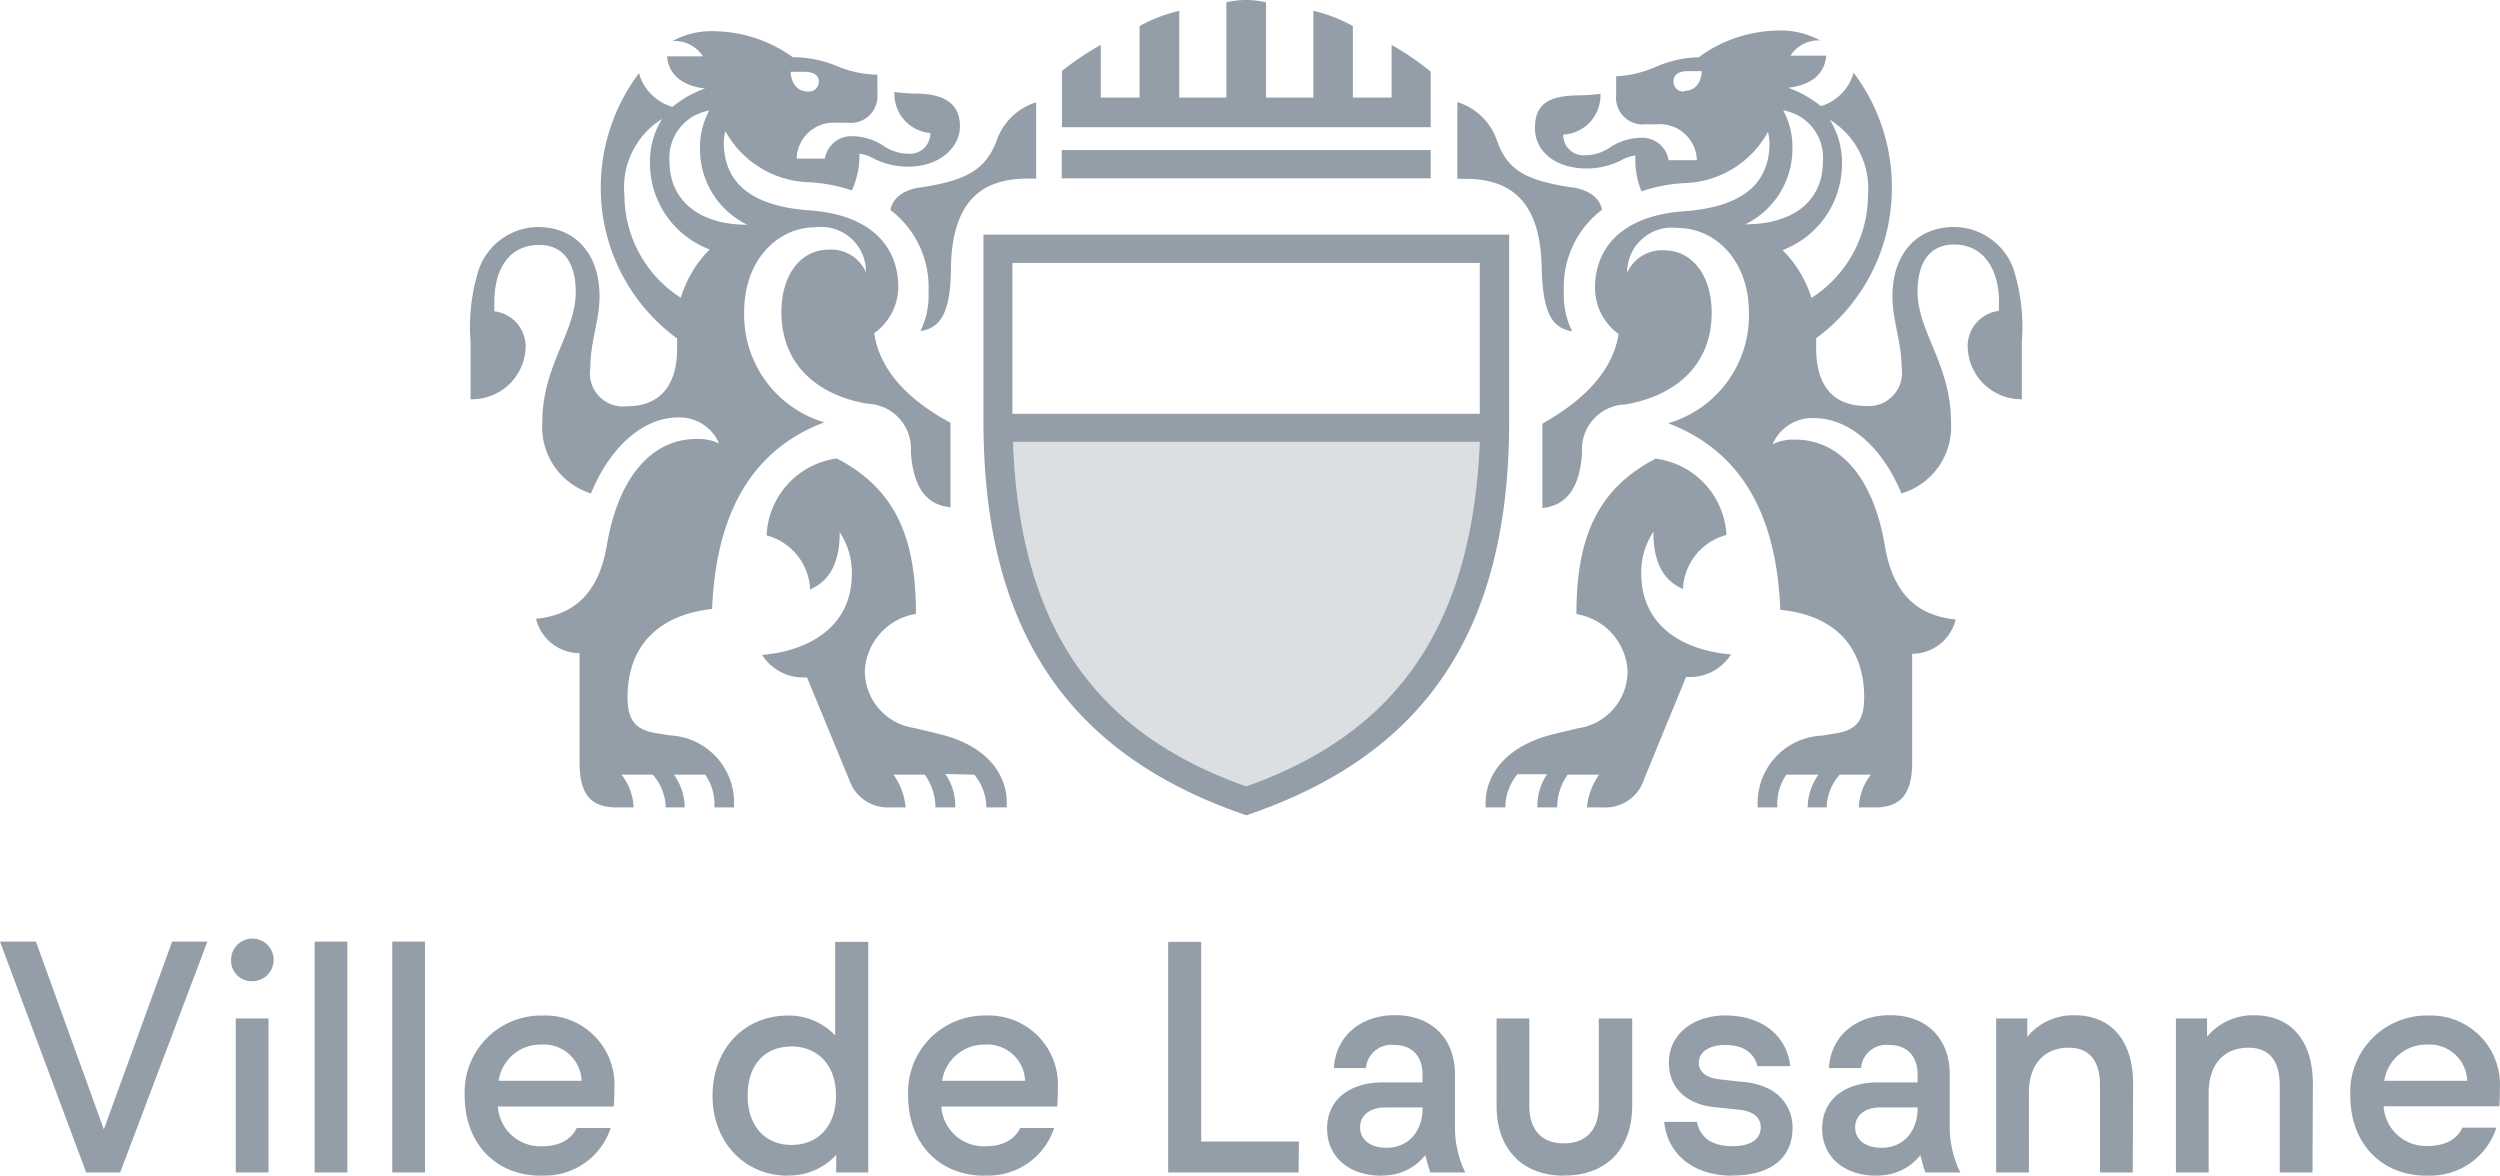
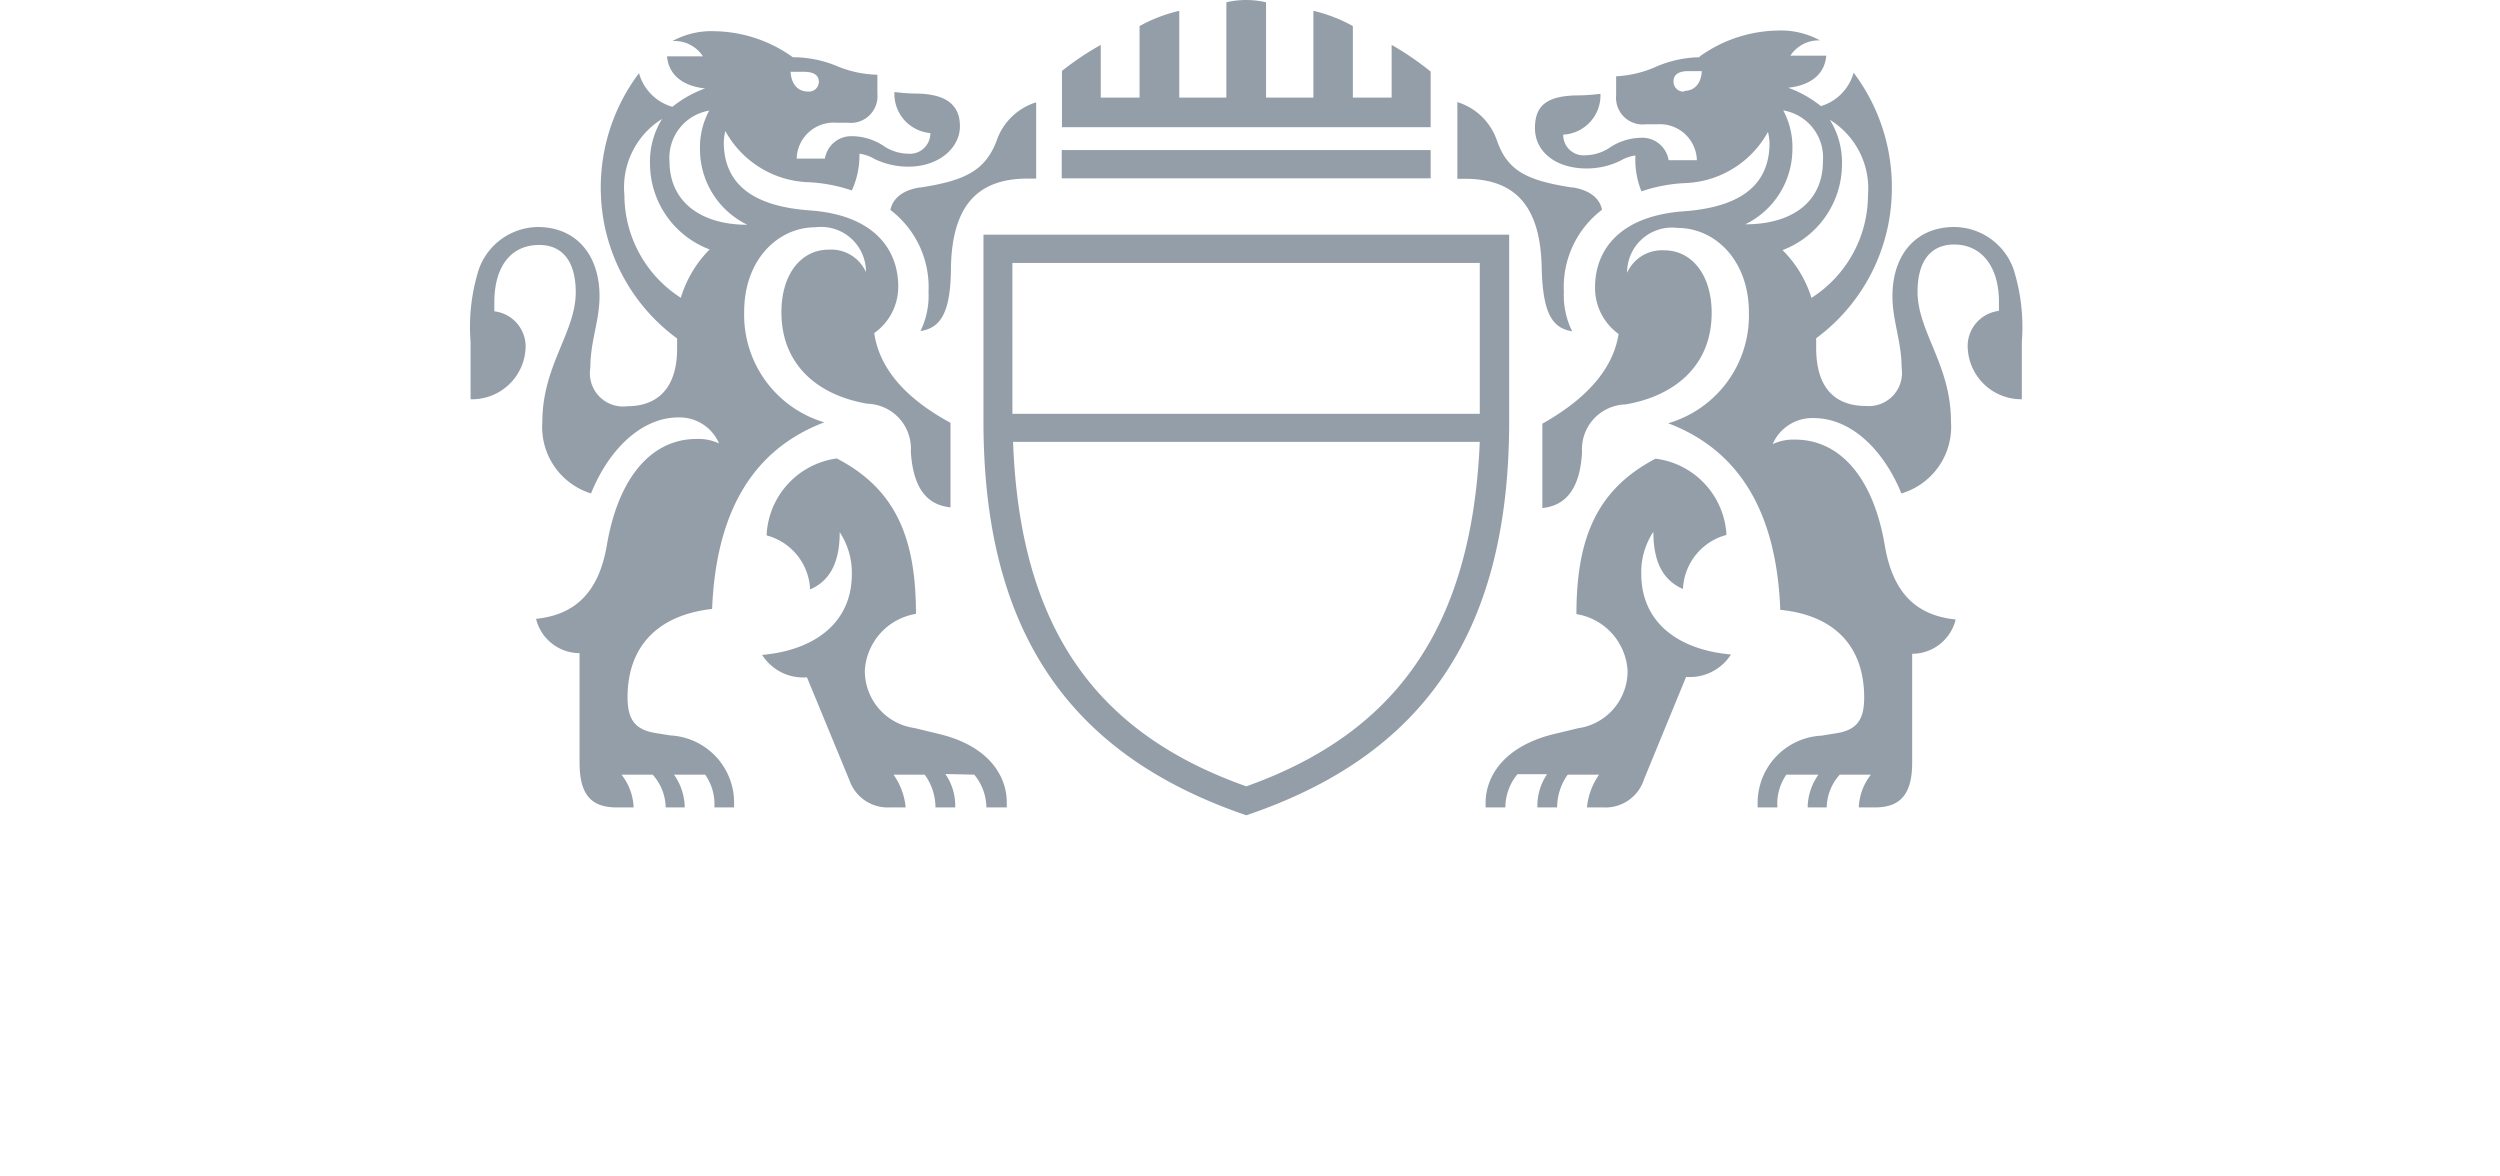
<svg xmlns="http://www.w3.org/2000/svg" viewBox="0 0 1240.119 583.199">
  <defs>
    <style>
      .cls-1 {
        fill: #dcdfe2;
      }

      .cls-2 {
        fill: #949ea8;
      }
    </style>
  </defs>
  <title>lausanne_web</title>
  <g id="Layer_2" data-name="Layer 2">
    <g id="Calque_1" data-name="Calque 1">
-       <path id="path8" class="cls-1" d="M618.232,390.061c72.088-25.698,111.804-76.316,115.809-170.876H502.535c3.449,94.561,43.053,145.178,115.698,170.876Z" />
      <path id="path10" class="cls-2" d="M619.477.02a43.165,43.165,0,0,0-11.147,1.119V48.414H584.969V5.365a75.981,75.981,0,0,0-19.689,7.566V48.414H546.03v-26.136A142.398,142.398,0,0,0,526.788,35.181V63.108h182.889V35.512a142.399,142.399,0,0,0-19.358-13.234v26.136H671.078V12.931a75.982,75.982,0,0,0-19.582-7.566v43.05H628.019V1.139A43.165,43.165,0,0,0,619.477.02ZM881.669,15.16A68.195,68.195,0,0,0,843.061,28.063v.331a56.403,56.403,0,0,0-22.25,5.005,55.624,55.624,0,0,1-19.134,4.45v9.455A13.238,13.238,0,0,0,816.361,61.657h5.677a18.356,18.356,0,0,1,19.647,16.966q.03.416.042.834H827.714a13.238,13.238,0,0,0-13.574-11.121,28.702,28.702,0,0,0-15.132,4.557,22.25,22.25,0,0,1-12.455,4.119,10.124,10.124,0,0,1-11.129-10.234,19.468,19.468,0,0,0,18.471-20.253,92.668,92.668,0,0,1-10.234.779c-15.797,0-22.25,4.561-22.25,16.242s10.234,20.03,25.697,20.03a38.603,38.603,0,0,0,16.573-3.787,20.136,20.136,0,0,1,7.566-2.668,41.606,41.606,0,0,0,3,17.8,77.873,77.873,0,0,1,22.25-4.119,48.949,48.949,0,0,0,40.498-25.366,29.698,29.698,0,0,1,.779,5.345c0,22.361-16.241,32.151-42.718,34.042-31.372,2.336-43.838,18.909-43.838,37.821a28.146,28.146,0,0,0,11.685,23.029c-2.336,15.018-12.901,30.483-37.821,44.5V252.005c11.013-1.112,18.577-8.683,19.689-27.595a22.25,22.25,0,0,1,20.637-23.753q.47-.033.942-.046c24.586-4.227,42.718-19.363,42.718-45.395,0-18.912-9.896-31.034-23.468-31.034a18.912,18.912,0,0,0-18.472,11.121,22.25,22.25,0,0,1,24.918-22.25c18.912,0,35.493,16.241,35.493,41.939A55.624,55.624,0,0,1,827.49,209.949c34.821,13.238,53.729,43.392,55.621,92.564,26.922,2.67,41.608,18.133,41.608,43.497,0,10.569-3.228,16.243-14.353,17.8l-6.787,1.11a33.374,33.374,0,0,0-31.705,33.371v2.229h9.795a25.253,25.253,0,0,1,4.45-16.242h15.902a28.59,28.59,0,0,0-5.336,16.242h9.455a24.92,24.92,0,0,1,6.456-16.242H928.059a27.923,27.923,0,0,0-6.008,16.242h8.005c12.46,0,18.472-6.342,18.472-22.25V324.315A22.25,22.25,0,0,0,970.106,307.294c-18.578-1.891-31.036-12.125-35.152-36.71-5.896-34.709-22.918-52.514-44.5-52.514a24.363,24.363,0,0,0-11.12,2.229,21.36,21.36,0,0,1,20.361-12.911c18.133,0,34.375,15.132,43.497,37.382a34.487,34.487,0,0,0,24.578-35.708c0-28.034-16.573-44.615-16.573-64.306,0-15.13,6.45-23.468,18.131-23.468,13.906,0,22.25,11.345,22.25,28.365v4.557a17.577,17.577,0,0,0-15.463,18.919,26.588,26.588,0,0,0,26.816,24.918v-28.589a95.116,95.116,0,0,0-4.119-35.94,31.483,31.483,0,0,0-29.485-20.907c-18.467,0-30.586,13.236-30.586,34.373,0,12.015,4.557,22.579,4.557,35.484a16.465,16.465,0,0,1-17.8,18.91c-13.461,0-24.587-7.115-24.587-28.697v-4.898a92.447,92.447,0,0,0,37.489-71.639,94.338,94.338,0,0,0-18.91-60.08,24.029,24.029,0,0,1-16.242,16.582,55.624,55.624,0,0,0-16.242-9.124C898.353,42.302,905.138,36.737,905.916,27.615h-17.8a16.687,16.687,0,0,1,14.684-7.566,40.383,40.383,0,0,0-21.131-4.889Zm-528.754.287a40.383,40.383,0,0,0-19.367,4.934,16.687,16.687,0,0,1,15.132,7.566H330.88c.779,9.122,7.786,14.798,18.91,15.911a55.624,55.624,0,0,0-16.242,9.124A24.029,24.029,0,0,1,316.975,36.291a94.338,94.338,0,0,0-18.91,60.08,92.447,92.447,0,0,0,37.821,71.531v4.889c0,21.471-11.348,28.706-24.587,28.706a16.465,16.465,0,0,1-18.463-19.027c0-13.238,4.558-23.358,4.558-35.484,0-21.137-12.128-34.373-30.595-34.373a31.483,31.483,0,0,0-29.252,20.907A95.116,95.116,0,0,0,233.428,169.675v28.374A26.588,26.588,0,0,0,260.683,173.346a17.577,17.577,0,0,0-15.463-18.91v-4.557c0-17.243,7.899-28.365,22.25-28.365,11.681,0,18.131,8.338,18.131,23.468,0,19.802-16.573,36.383-16.573,64.306A34.487,34.487,0,0,0,293.167,244.77c9.011-22.25,25.255-37.602,43.166-37.713a21.36,21.36,0,0,1,20.352,12.902,24.363,24.363,0,0,0-11.121-2.221c-21.471,0-38.493,17.684-44.5,52.505-4.116,24.586-16.685,34.828-35.152,36.719a22.25,22.25,0,0,0,21.578,17.021v54.287c0,16.242,6.012,22.25,18.472,22.25h8.345a27.923,27.923,0,0,0-6.008-16.242H323.762a24.919,24.919,0,0,1,6.447,16.242h9.455a28.591,28.591,0,0,0-5.336-16.242h15.463a25.253,25.253,0,0,1,4.566,16.242h9.786v-2.337a33.374,33.374,0,0,0-31.705-33.38l-6.787-1.11c-10.569-1.557-14.353-6.675-14.353-17.8,0-25.364,15.129-40.825,41.939-43.829,2.002-49.06,20.809-79.325,55.63-92.564a55.624,55.624,0,0,1-39.719-54.842c0-25.698,16.581-41.939,35.493-41.939a22.25,22.25,0,0,1,24.918,22.25,18.912,18.912,0,0,0-18.472-11.13c-13.684,0-23.468,12.131-23.468,31.043,0,26.143,18.133,41.27,42.718,45.387a22.25,22.25,0,0,1,21.515,22.961q-.014.424-.044.847c1.224,18.912,8.565,26.474,19.689,27.586V209.725c-24.919-13.461-35.605-29.037-37.83-44.5a28.146,28.146,0,0,0,11.908-23.02c0-18.912-12.466-35.605-43.837-37.83-26.477-1.891-42.718-11.793-42.718-34.042a29.703,29.703,0,0,1,.779-5.336,48.949,48.949,0,0,0,40.498,25.366,77.874,77.874,0,0,1,22.25,4.11,41.607,41.607,0,0,0,3.779-18.239,20.135,20.135,0,0,1,7.566,2.668,38.603,38.603,0,0,0,16.573,3.778c15.463,0,25.706-9.452,25.706-20.021s-6.786-16.242-22.25-16.242a92.67,92.67,0,0,1-10.234-.779,19.468,19.468,0,0,0,17.8,20.361,10.124,10.124,0,0,1-11.129,10.234A22.25,22.25,0,0,1,437.904,72.115a28.702,28.702,0,0,0-15.132-4.557,13.238,13.238,0,0,0-13.574,11.121H395.177A18.356,18.356,0,0,1,414.032,60.835q.422.012.843.043h5.668A13.238,13.238,0,0,0,435.227,46.525V37.07a55.624,55.624,0,0,1-19.689-4.119,56.403,56.403,0,0,0-22.25-4.557,68.195,68.195,0,0,0-38.6-12.902q-.886-.042-1.773-.046Zm484.478,19.842h6.787c-.334,6.341-3.79,9.795-8.685,9.795v.331a4.895,4.895,0,0,1-5.336-5.229c0-2.67,1.895-4.898,7.235-4.898Zm-445.216.34h6.787c5.34,0,7.226,2.219,7.226,4.889a4.895,4.895,0,0,1-4.872,4.918q-.233.001-.464-.02c-4.895,0-8.342-3.445-8.676-9.786ZM722.92,50.644V88.688h3.671c24.141,0,37.373,12.459,38.152,43.497.445,23.473,5.342,30.595,15.132,32.153a40.049,40.049,0,0,1-4.119-19.689,48.059,48.059,0,0,1,18.919-40.605c-1.112-5.451-5.562-9.572-14.684-11.129V93.031c-22.695-3.449-32.153-8.349-37.382-23.145a30.148,30.148,0,0,0-19.689-19.242Zm-208.927.107A30.148,30.148,0,0,0,494.304,70.002c-5.674,14.685-15.58,19.58-37.83,23.029H455.919c-8.566,1.446-13.124,5.669-14.236,11.121A48.059,48.059,0,0,1,460.593,144.649a40.049,40.049,0,0,1-4.002,19.582c9.79-1.557,15.132-8.68,15.132-32.153.779-31.038,14.011-43.497,38.152-43.497h4.119ZM884.561,54.762a23.696,23.696,0,0,1,19.689,25.366c0,19.357-14.463,31.141-38.492,31.141A41.607,41.607,0,0,0,889.119,74.004a38.27,38.27,0,0,0-4.557-19.242Zm-532.765.107a38.269,38.269,0,0,0-4.566,19.251,41.607,41.607,0,0,0,23.477,37.373c-23.918,0-38.6-12.119-38.6-31.365a23.696,23.696,0,0,1,19.689-25.258Zm-23.36,4.119a39.938,39.938,0,0,0-6.008,22.25A45.612,45.612,0,0,0,352.02,123.733,57.404,57.404,0,0,0,337.721,147.72a60.63,60.63,0,0,1-27.98-50.911A39.938,39.938,0,0,1,328.436,58.988Zm579.262.447a39.938,39.938,0,0,1,18.91,37.373,60.63,60.63,0,0,1-28.034,50.956A57.404,57.404,0,0,0,884.221,124.064a45.611,45.611,0,0,0,29.485-42.387,39.938,39.938,0,0,0-6.008-22.241ZM526.672,74.451v14.013H709.677V74.451ZM487.848,116.391v92.671c0,106.909,44.946,166.206,130.384,195.353,85.883-29.036,130.384-88.444,130.384-195.353V116.391Zm14.353,14.022H734.04v74.862H502.201Zm.331,88.767H734.04c-4.005,94.561-43.719,145.184-115.808,170.882C545.588,364.363,505.981,313.74,502.532,219.18Zm-87.442,8.237a40.272,40.272,0,0,0-34.821,38.161,29.036,29.036,0,0,1,21.587,26.808c8.677-3.782,14.684-11.79,14.684-28.365a36.267,36.267,0,0,1,6.008,20.8c0,24.586-19.136,37.825-44.5,40.05a24.141,24.141,0,0,0,22.25,11.121l21.023,50.956a20.136,20.136,0,0,0,20.03,13.574h7.897a33.374,33.374,0,0,0-6.008-16.242H458.704a27.812,27.812,0,0,1,5.336,16.242h9.795a27.701,27.701,0,0,0-4.898-16.582l14.353.34a25.921,25.921,0,0,1,6.008,16.242h10.118v-2.337c0-13.239-8.785-28.035-33.37-34.042L453.583,361.132a28.591,28.591,0,0,1-24.578-28.697,30.259,30.259,0,0,1,25.357-27.927c0-37.824-10.124-61.962-39.271-77.092Zm406.169.107c-29.036,15.13-39.271,39.276-39.271,77.101a30.259,30.259,0,0,1,25.366,27.918,28.591,28.591,0,0,1-24.587,28.706L770.312,364.248C746.06,370.367,736.933,385.052,736.933,398.29v2.229h9.795a25.921,25.921,0,0,1,5.999-16.466H767.42a27.701,27.701,0,0,0-4.79,16.466h9.795a27.812,27.812,0,0,1,5.229-16.242h15.571a33.374,33.374,0,0,0-6.008,16.242H795.114a20.136,20.136,0,0,0,20.468-14.129L836.391,335.775a24.141,24.141,0,0,0,22.25-11.129c-25.587-2.225-44.5-15.464-44.5-40.05a36.266,36.266,0,0,1,6.008-20.8c0,16.687,6.007,24.583,14.684,28.365a29.036,29.036,0,0,1,21.578-26.808,40.272,40.272,0,0,0-35.152-37.83Z" />
-       <path id="path111" class="cls-2" d="M125.411,465.586a10.573,10.573,0,0,0-10.786,10.356q-.003.154-.002.308a10.199,10.199,0,0,0,9.911,10.479q.284.008.568,0a10.573,10.573,0,0,0,.309-21.143ZM0,467.081,42.76,581.61H59.603l43.276-114.529H85.381l-33.87,93.149-33.685-93.149Zm156.073,0V581.61h16.233V467.081Zm38.505,0V581.61h16.233V467.081Zm219.698.139v46.413a31.533,31.533,0,0,0-23.391-9.873c-21.708,0-37.428,16.516-37.428,39.721S369.411,583.199,390.885,583.199l-.049-.094A31.86,31.86,0,0,0,414.792,572.908v8.702h15.905V467.22Zm165.197,0V581.61h64.701l.139-15.348h-48.468v-99.042Zm112.563,36.351c-17.825,0-29.569,11.137-30.364,26.249h15.905a12.632,12.632,0,0,1,13.671-11.499q.184.016.367.037c8.936,0,14.034,5.566,14.034,14.922v3.649H685.951c-16.842,0-27.649,8.843-27.649,22.879S669.111,583.199,685.345,583.199l.189-.094a26.761,26.761,0,0,0,21.47-10.057c.795,2.854,1.591,6.036,2.527,8.563H726.844a51.463,51.463,0,0,1-5.102-21.101v-27.51c0-18.152-11.881-29.427-29.706-29.427Zm245.57,0c-17.825,0-29.569,11.137-30.364,26.249h15.909a12.632,12.632,0,0,1,13.671-11.499q.181.016.362.037c8.936,0,14.037,5.566,14.037,14.922v3.649h-19.697c-16.842,0-27.649,8.843-27.649,22.879s10.805,23.391,27.04,23.391l.376-.094A26.761,26.761,0,0,0,952.577,573.047c.795,2.854,1.591,6.036,2.527,8.563h17.31a51.463,51.463,0,0,1-5.242-21.101v-27.51c0-18.152-11.741-29.427-29.566-29.427Zm91.417.049a29.615,29.615,0,0,0-23.395,10.667V505.21H990.19v76.401h16.237V541.983c0-13.708,7.435-22.269,19.693-22.269,10.339,0,15.581,6.457,15.581,18.714v43.182h16.233l.189-43.98c0-21.614-10.994-34.009-29.099-34.009Zm89.169,0A29.614,29.614,0,0,0,1094.801,514.288V505.21h-15.438v76.401h16.233V541.983c0-13.708,7.439-22.269,19.697-22.269,10.339,0,15.578,6.457,15.578,18.714v43.182h16.236l.189-43.98c0-21.614-10.997-34.009-29.103-34.009Zm-262.273.094c-16.14,0-28.068,9.356-28.068,23.391,0,12.398,8.512,20.63,22.547,22.08l12.072,1.265c8.234.795,10.946,4.63,10.946,8.747,0,5.708-4.677,9.357-14.034,9.357-10.012,0-16.047-4.115-17.637-12.068H825.509c1.59,15.766,14.177,26.712,33.874,26.712l.185-.094c19.556,0,29.615-9.401,29.615-23.53a21.287,21.287,0,0,0-12.023-19.603,35.463,35.463,0,0,0-13.051-3.321l-11.278-1.265c-7.298-.795-10.152-4.304-10.152-8.28,0-5.099,4.913-8.747,13.194-8.747,9.404,0,14.314,4.304,15.905,10.479h16.236c-1.403-14.456-13.383-25.123-32.096-25.123Zm-588.189.045a37.942,37.942,0,0,0-37.257,38.615q.01.554.036,1.107c0,23.673,15.252,39.718,37.989,39.718l-.049-.094a34.34,34.34,0,0,0,34.48-23.579H286.086c-2.386,5.099-7.813,9.078-17.17,9.078a21.053,21.053,0,0,1-21.941-19.697h57.453c.327-3.322.328-6.972.328-8.89a34.293,34.293,0,0,0-32.243-36.227q-1.678-.098-3.359-.031-.712-.013-1.423,0Zm219.98,0A37.942,37.942,0,0,0,450.452,542.375q.01.553.036,1.107c0,23.673,15.252,39.718,37.989,39.718l-.049-.094a34.34,34.34,0,0,0,34.48-23.579H506.066c-2.386,5.099-7.814,9.078-17.17,9.078a21.053,21.053,0,0,1-21.941-19.697h57.453c.328-3.322.328-6.972.328-8.89a34.293,34.293,0,0,0-32.243-36.227q-1.678-.098-3.359-.031-.712-.013-1.423,0Zm715.378,0a37.942,37.942,0,0,0-37.257,38.615q.01.554.036,1.107c0,23.673,15.252,39.718,37.989,39.718l-.044-.094a34.34,34.34,0,0,0,34.525-23.718h-16.843c-2.386,5.099-7.814,9.075-17.17,9.075a21.053,21.053,0,0,1-21.941-19.693h57.359c.328-3.322.328-6.972.328-8.89a34.293,34.293,0,0,0-32.393-36.093q-1.581-.085-3.164-.025-.712-.013-1.423,0Zm-1086.125,1.45V581.61h16.233V505.209Zm625.414,0V548.531c0,21.334,12.583,34.668,33.542,34.668l.189-.094c20.959,0,33.542-13.378,33.542-34.664V505.21H793.089v43.231c0,10.62-5.052,18.71-17.31,18.71-12.257,0-17.17-8.044-17.17-18.71V505.21ZM270.433,518.144A18.714,18.714,0,0,1,288.518,536.135H247.351a20.913,20.913,0,0,1,21.286-17.965q.897-.056,1.796-.026Zm219.98,0A18.714,18.714,0,0,1,508.498,536.135H467.331a21.147,21.147,0,0,1,21.286-17.965q.897-.056,1.796-.026Zm715.378,0a18.714,18.714,0,0,1,18.089,17.991h-41.171a21.147,21.147,0,0,1,21.286-17.965q.897-.056,1.796-.026Zm-813.55.915c13.521,0,22.457,9.311,22.457,24.423s-8.891,24.468-22.084,24.468c-13.193,0-21.753-9.497-21.753-24.468s8.281-24.328,21.474-24.328ZM687.404,549.329H705.697c0,12.258-7.346,20.021-17.826,20.021-8.515,0-13.194-4.257-13.194-10.152s4.774-9.869,12.727-9.869Zm245.57,0h18.292c0,12.258-7.346,20.021-17.826,20.021-8.515,0-13.194-4.257-13.194-10.152s4.774-9.869,12.727-9.869Z" />
    </g>
  </g>
</svg>